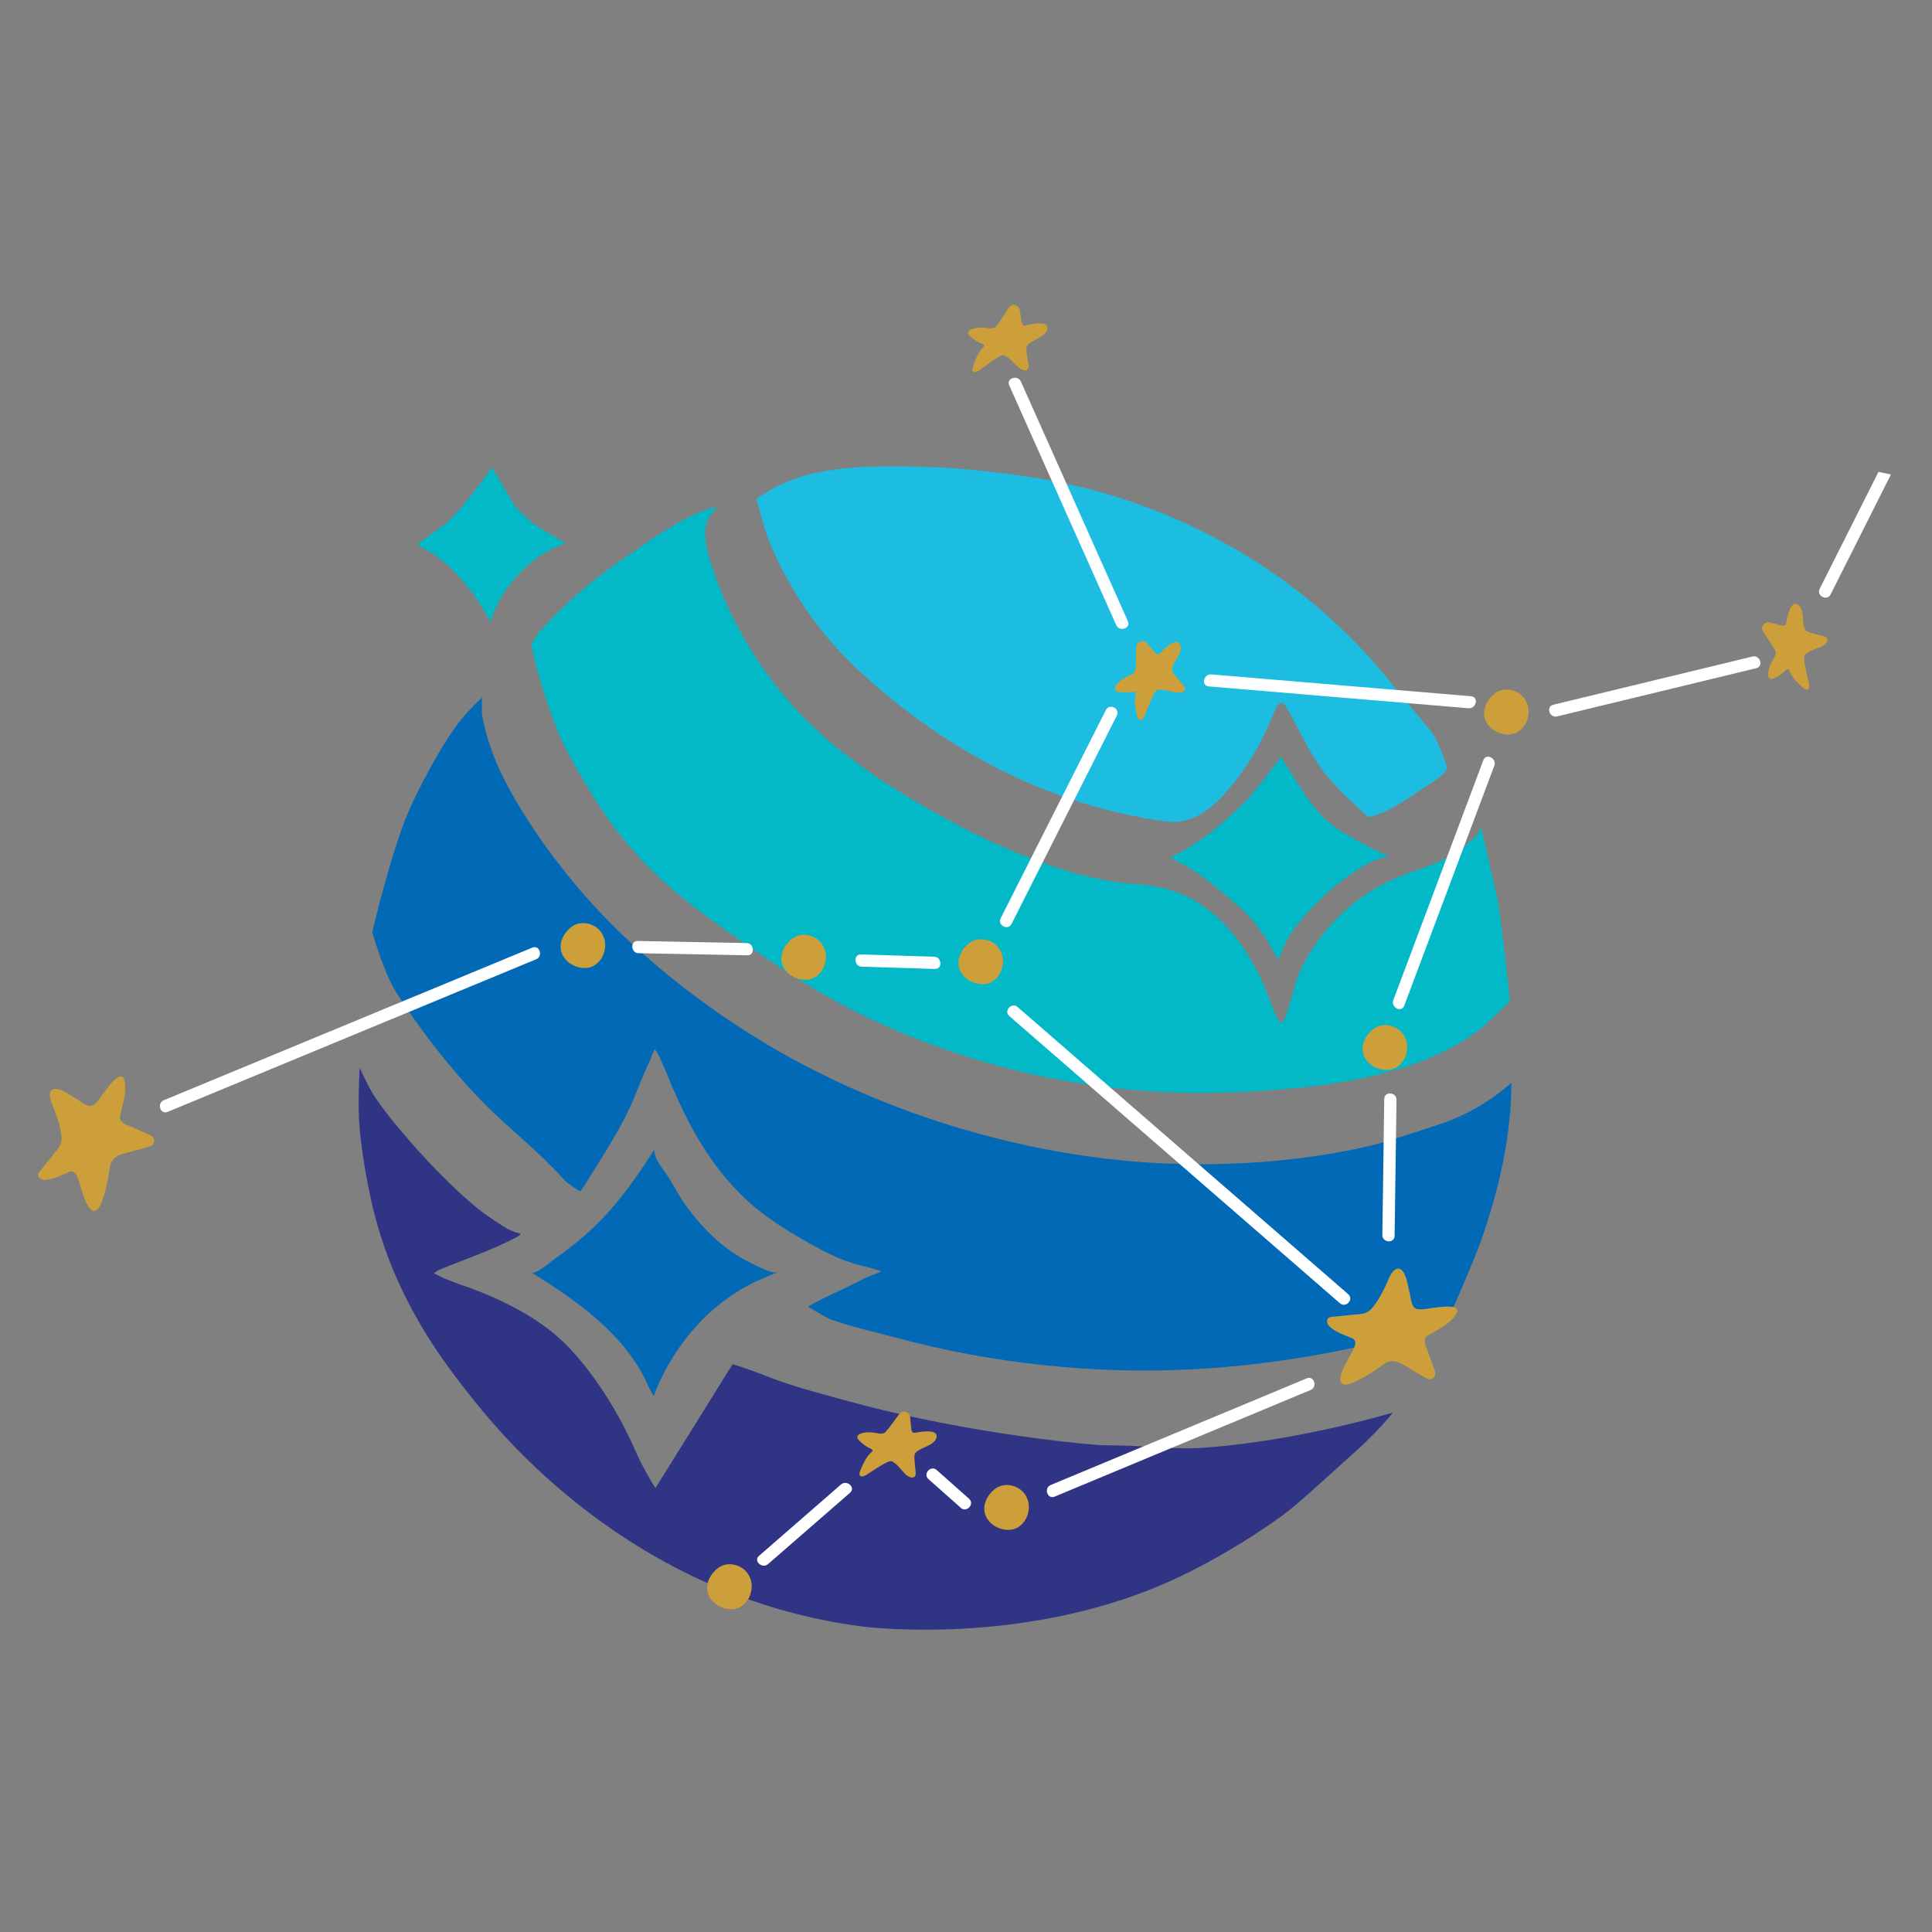
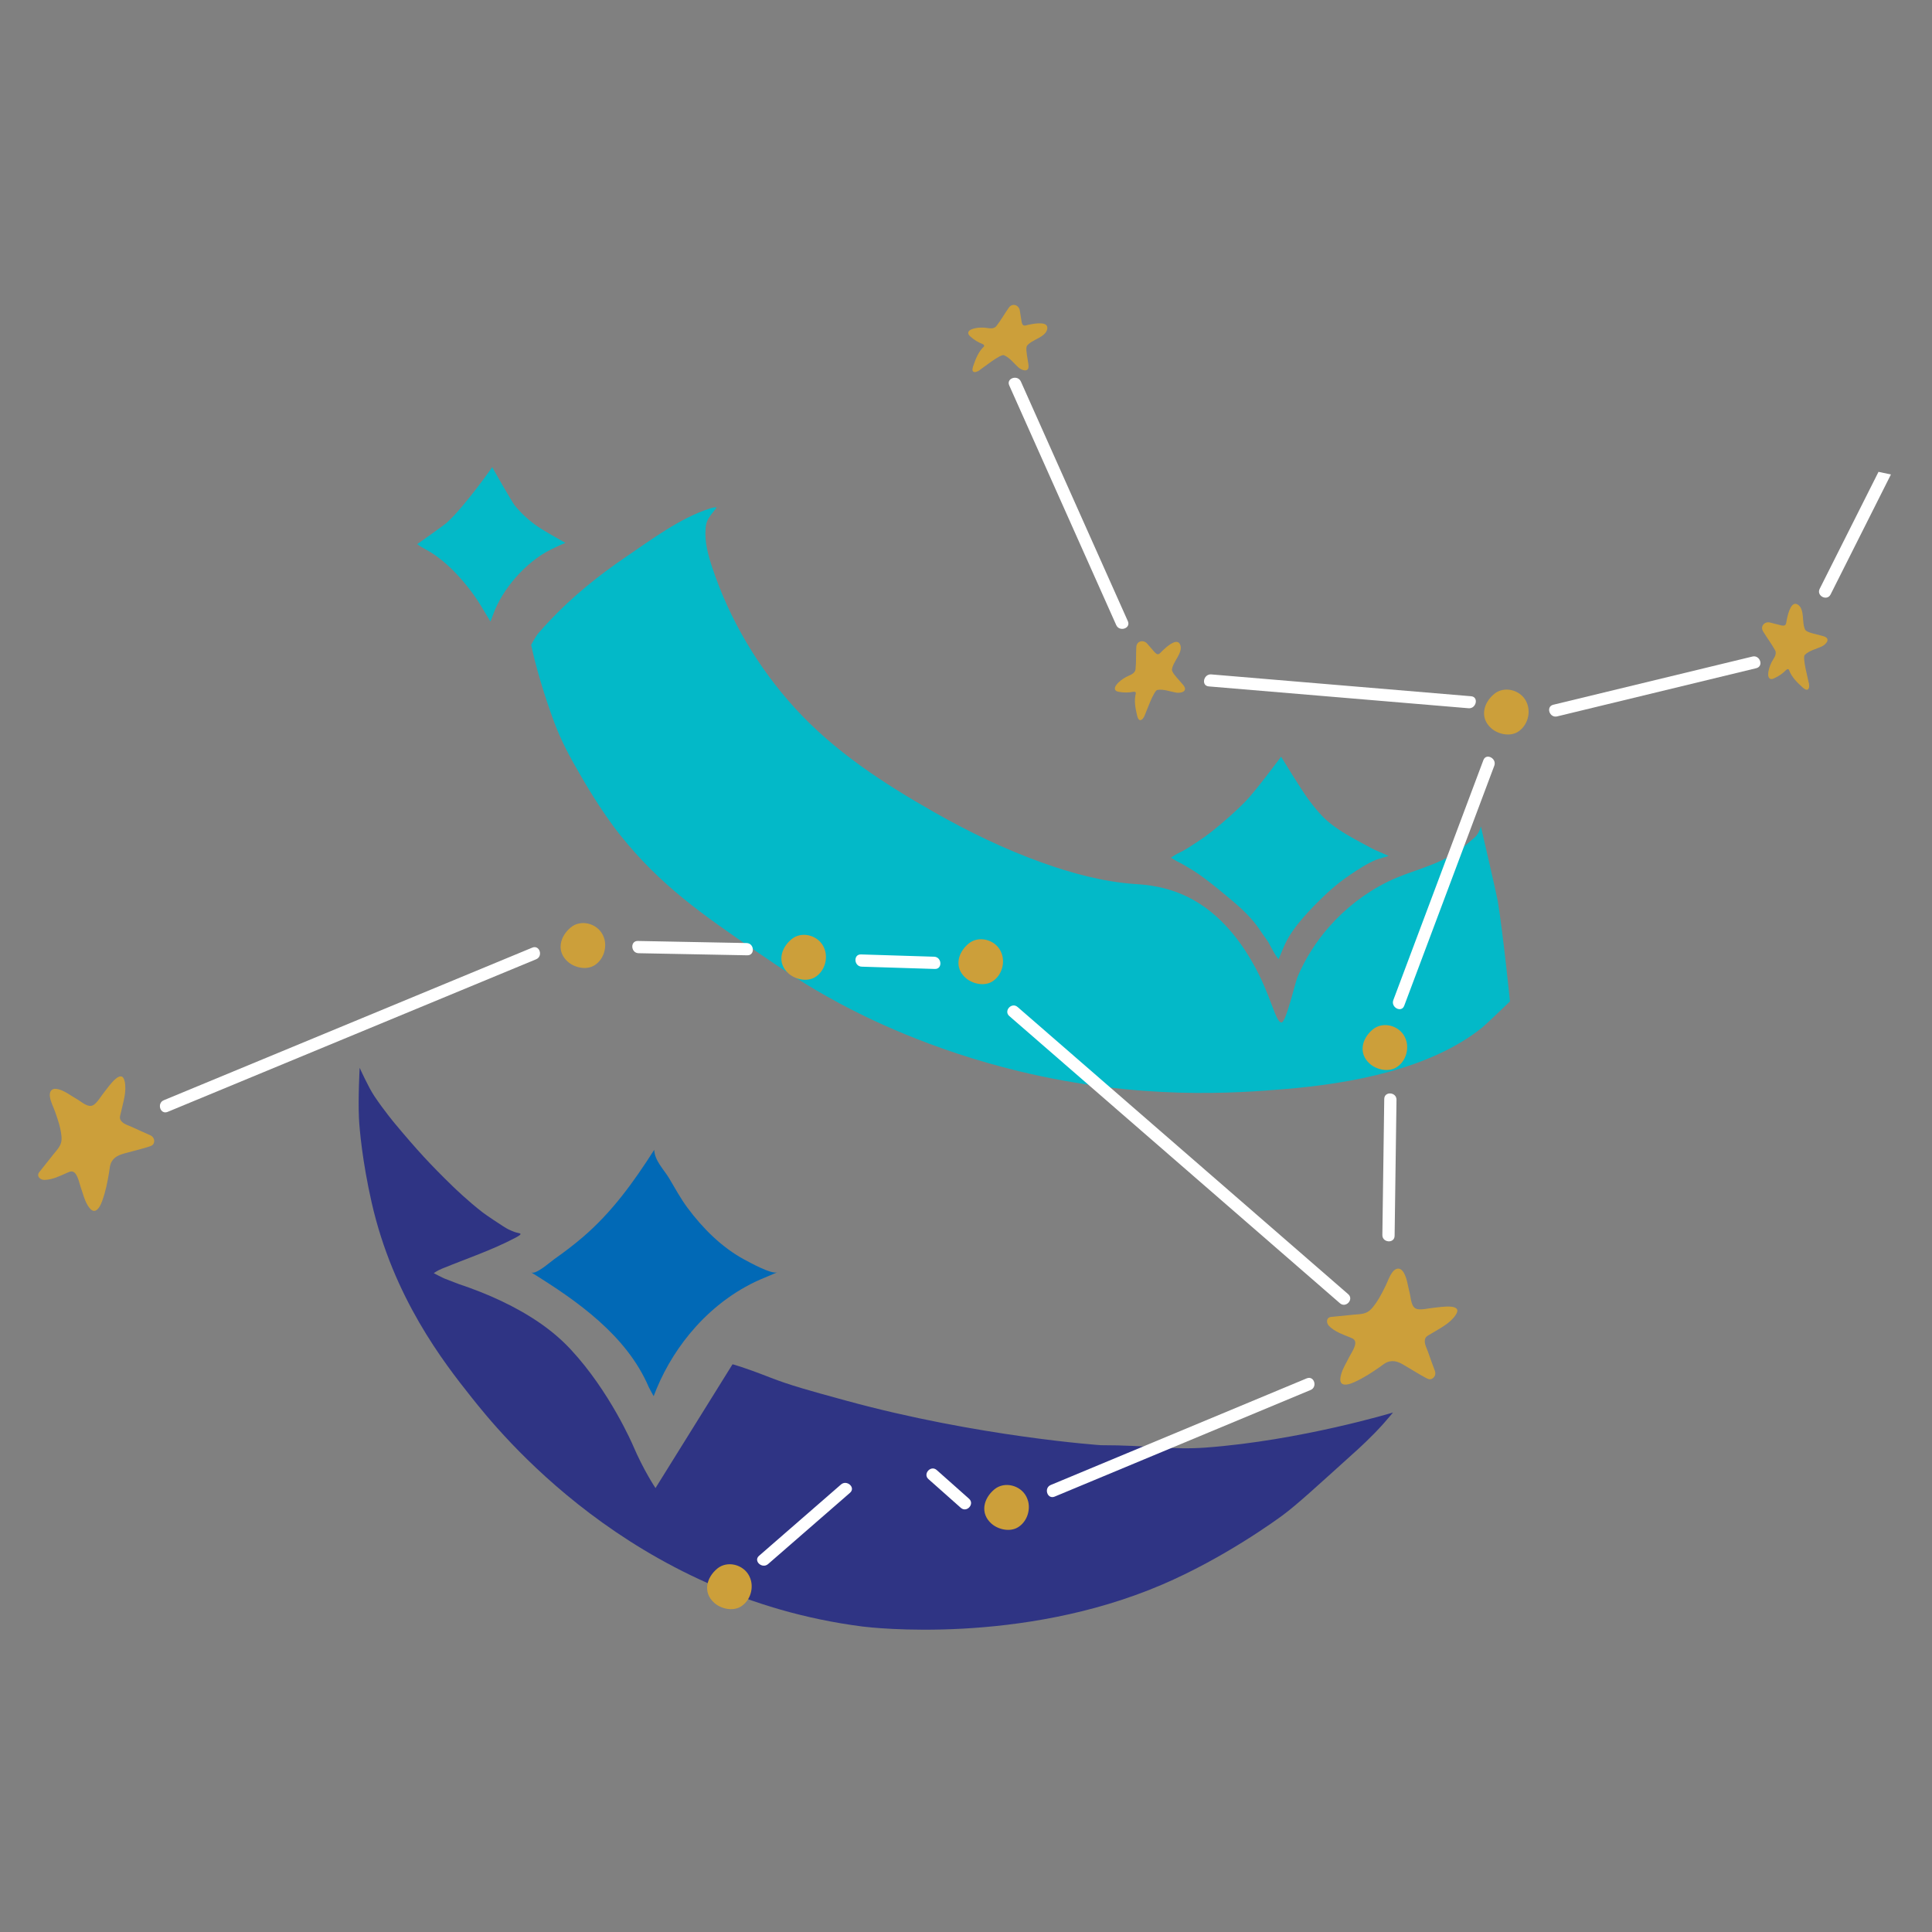
<svg xmlns="http://www.w3.org/2000/svg" id="Layer_1" data-name="Layer 1" width="800" height="800" version="1.1" viewBox="0 0 800 800">
  <rect x="0" y="0" width="800" height="800" fill="#808080" stroke="none" />
  <defs>
    <style>
      .cls-1 {
        clip-path: url(#clippath-73);
      }

      .cls-2 {
        clip-path: url(#clippath-72);
      }

      .cls-3 {
        clip-path: url(#clippath-62);
      }

      .cls-4 {
        clip-path: url(#clippath-45);
      }

      .cls-5 {
        clip-path: url(#clippath-63);
      }

      .cls-6 {
        clip-path: url(#clippath-20);
      }

      .cls-7 {
        clip-path: url(#clippath-11);
      }

      .cls-8 {
        clip-path: url(#clippath-16);
      }

      .cls-9 {
        clip-path: url(#clippath-59);
      }

      .cls-10 {
        clip-path: url(#clippath-78);
      }

      .cls-11 {
        clip-path: url(#clippath-33);
      }

      .cls-12 {
        clip-path: url(#clippath-64);
      }

      .cls-13 {
        clip-path: url(#clippath-47);
      }

      .cls-14 {
        clip-path: url(#clippath-77);
      }

      .cls-15 {
        clip-path: url(#clippath-41);
      }

      .cls-16 {
        fill: #2f3484;
      }

      .cls-16, .cls-17, .cls-18, .cls-19, .cls-20, .cls-21, .cls-22 {
        stroke-width: 0px;
      }

      .cls-23 {
        clip-path: url(#clippath-32);
      }

      .cls-24 {
        clip-path: url(#clippath-2);
      }

      .cls-25 {
        clip-path: url(#clippath-13);
      }

      .cls-26 {
        clip-path: url(#clippath-37);
      }

      .cls-17 {
        fill: #03b9c8;
      }

      .cls-27 {
        clip-path: url(#clippath-46);
      }

      .cls-28 {
        clip-path: url(#clippath-25);
      }

      .cls-29 {
        clip-path: url(#clippath-15);
      }

      .cls-30 {
        clip-path: url(#clippath-6);
      }

      .cls-31 {
        clip-path: url(#clippath-76);
      }

      .cls-32 {
        clip-path: url(#clippath-40);
      }

      .cls-33 {
        clip-path: url(#clippath-26);
      }

      .cls-34 {
        clip-path: url(#clippath-75);
      }

      .cls-18 {
        fill: none;
      }

      .cls-35 {
        clip-path: url(#clippath-7);
      }

      .cls-36 {
        clip-path: url(#clippath-21);
      }

      .cls-19 {
        fill: #0169b6;
      }

      .cls-37 {
        clip-path: url(#clippath-34);
      }

      .cls-38 {
        clip-path: url(#clippath-57);
      }

      .cls-39 {
        clip-path: url(#clippath-1);
      }

      .cls-40 {
        clip-path: url(#clippath-4);
      }

      .cls-41 {
        clip-path: url(#clippath-38);
      }

      .cls-42 {
        clip-path: url(#clippath-36);
      }

      .cls-43 {
        clip-path: url(#clippath-27);
      }

      .cls-44 {
        clip-path: url(#clippath-60);
      }

      .cls-45 {
        clip-path: url(#clippath-44);
      }

      .cls-46 {
        clip-path: url(#clippath-12);
      }

      .cls-47 {
        clip-path: url(#clippath-80);
      }

      .cls-48 {
        clip-path: url(#clippath-24);
      }

      .cls-49 {
        clip-path: url(#clippath-30);
      }

      .cls-50 {
        clip-path: url(#clippath-79);
      }

      .cls-20 {
        fill: #1dbce1;
      }

      .cls-51 {
        clip-path: url(#clippath-22);
      }

      .cls-52 {
        clip-path: url(#clippath-9);
      }

      .cls-53 {
        clip-path: url(#clippath-52);
      }

      .cls-54 {
        clip-path: url(#clippath);
      }

      .cls-55 {
        clip-path: url(#clippath-50);
      }

      .cls-56 {
        clip-path: url(#clippath-48);
      }

      .cls-57 {
        clip-path: url(#clippath-61);
      }

      .cls-58 {
        clip-path: url(#clippath-39);
      }

      .cls-59 {
        clip-path: url(#clippath-19);
      }

      .cls-60 {
        clip-path: url(#clippath-31);
      }

      .cls-61 {
        clip-path: url(#clippath-54);
      }

      .cls-62 {
        clip-path: url(#clippath-3);
      }

      .cls-63 {
        clip-path: url(#clippath-43);
      }

      .cls-64 {
        clip-path: url(#clippath-70);
      }

      .cls-65 {
        clip-path: url(#clippath-8);
      }

      .cls-66 {
        clip-path: url(#clippath-55);
      }

      .cls-67 {
        clip-path: url(#clippath-69);
      }

      .cls-21 {
        fill: #cc9f3a;
      }

      .cls-22 {
        fill: #fff;
      }

      .cls-68 {
        clip-path: url(#clippath-29);
      }

      .cls-69 {
        clip-path: url(#clippath-18);
      }

      .cls-70 {
        clip-path: url(#clippath-14);
      }

      .cls-71 {
        clip-path: url(#clippath-17);
      }

      .cls-72 {
        clip-path: url(#clippath-5);
      }

      .cls-73 {
        clip-path: url(#clippath-58);
      }

      .cls-74 {
        clip-path: url(#clippath-42);
      }

      .cls-75 {
        clip-path: url(#clippath-65);
      }

      .cls-76 {
        clip-path: url(#clippath-10);
      }

      .cls-77 {
        clip-path: url(#clippath-23);
      }

      .cls-78 {
        clip-path: url(#clippath-74);
      }

      .cls-79 {
        clip-path: url(#clippath-56);
      }

      .cls-80 {
        clip-path: url(#clippath-53);
      }

      .cls-81 {
        clip-path: url(#clippath-49);
      }

      .cls-82 {
        clip-path: url(#clippath-67);
      }

      .cls-83 {
        clip-path: url(#clippath-51);
      }

      .cls-84 {
        clip-path: url(#clippath-28);
      }

      .cls-85 {
        clip-path: url(#clippath-71);
      }

      .cls-86 {
        clip-path: url(#clippath-68);
      }

      .cls-87 {
        clip-path: url(#clippath-35);
      }

      .cls-88 {
        clip-path: url(#clippath-66);
      }
    </style>
    <clipPath id="clippath">
      <rect class="cls-18" x="353.333" y="583.842" width="34.667" height="29.333" />
    </clipPath>
    <clipPath id="clippath-1">
      <polygon class="cls-18" points="105.292 52.509 784.146 196.717 667.792 744.488 -11.063 600.29 105.292 52.509" />
    </clipPath>
    <clipPath id="clippath-2">
-       <rect class="cls-18" x="89.489" y="-16.813" width="662" height="741.997" transform="translate(-13.338 691.903) rotate(-78.007)" />
-     </clipPath>
+       </clipPath>
    <clipPath id="clippath-3">
      <rect class="cls-18" x="460" y="263.842" width="32" height="34.667" />
    </clipPath>
    <clipPath id="clippath-4">
      <polygon class="cls-18" points="105.292 52.509 784.146 196.717 667.792 744.488 -11.063 600.29 105.292 52.509" />
    </clipPath>
    <clipPath id="clippath-5">
      <rect class="cls-18" x="89.489" y="-16.813" width="662" height="741.997" transform="translate(-13.338 691.903) rotate(-78.007)" />
    </clipPath>
    <clipPath id="clippath-6">
      <rect class="cls-18" x="398.667" y="125.175" width="37.333" height="29.333" />
    </clipPath>
    <clipPath id="clippath-7">
      <polygon class="cls-18" points="105.292 52.509 784.146 196.717 667.792 744.488 -11.063 600.29 105.292 52.509" />
    </clipPath>
    <clipPath id="clippath-8">
      <rect class="cls-18" x="89.489" y="-16.813" width="662" height="741.997" transform="translate(-13.338 691.903) rotate(-78.007)" />
    </clipPath>
    <clipPath id="clippath-9">
      <rect class="cls-18" x="729.333" y="247.842" width="29.333" height="40" />
    </clipPath>
    <clipPath id="clippath-10">
      <polygon class="cls-18" points="105.292 52.509 784.146 196.717 667.792 744.488 -11.063 600.29 105.292 52.509" />
    </clipPath>
    <clipPath id="clippath-11">
      <rect class="cls-18" x="89.489" y="-16.813" width="662" height="741.997" transform="translate(-13.338 691.903) rotate(-78.007)" />
    </clipPath>
    <clipPath id="clippath-12">
      <rect class="cls-18" x="548" y="525.175" width="56" height="50.667" />
    </clipPath>
    <clipPath id="clippath-13">
      <polygon class="cls-18" points="105.292 52.509 784.146 196.717 667.792 744.488 -11.063 600.29 105.292 52.509" />
    </clipPath>
    <clipPath id="clippath-14">
      <rect class="cls-18" x="89.489" y="-16.813" width="662" height="741.997" transform="translate(-13.338 691.903) rotate(-78.007)" />
    </clipPath>
    <clipPath id="clippath-15">
      <rect class="cls-18" x="14.667" y="445.175" width="50.667" height="58.667" />
    </clipPath>
    <clipPath id="clippath-16">
      <polygon class="cls-18" points="105.292 52.509 784.146 196.717 667.792 744.488 -11.063 600.29 105.292 52.509" />
    </clipPath>
    <clipPath id="clippath-17">
      <rect class="cls-18" x="89.489" y="-16.813" width="662" height="741.997" transform="translate(-13.338 691.903) rotate(-78.007)" />
    </clipPath>
    <clipPath id="clippath-18">
      <rect class="cls-18" x="292" y="645.175" width="21.333" height="21.333" />
    </clipPath>
    <clipPath id="clippath-19">
      <polygon class="cls-18" points="105.292 52.509 784.146 196.717 667.792 744.488 -11.063 600.29 105.292 52.509" />
    </clipPath>
    <clipPath id="clippath-20">
      <rect class="cls-18" x="89.489" y="-16.813" width="662" height="741.997" transform="translate(-13.338 691.903) rotate(-78.007)" />
    </clipPath>
    <clipPath id="clippath-21">
      <rect class="cls-18" x="406.667" y="613.175" width="21.333" height="21.333" />
    </clipPath>
    <clipPath id="clippath-22">
      <polygon class="cls-18" points="105.292 52.509 784.146 196.717 667.792 744.488 -11.063 600.29 105.292 52.509" />
    </clipPath>
    <clipPath id="clippath-23">
      <rect class="cls-18" x="89.489" y="-16.813" width="662" height="741.997" transform="translate(-13.338 691.903) rotate(-78.007)" />
    </clipPath>
    <clipPath id="clippath-24">
      <rect class="cls-18" x="564" y="423.842" width="21.333" height="21.333" />
    </clipPath>
    <clipPath id="clippath-25">
      <polygon class="cls-18" points="105.292 52.509 784.146 196.717 667.792 744.488 -11.063 600.29 105.292 52.509" />
    </clipPath>
    <clipPath id="clippath-26">
      <rect class="cls-18" x="89.489" y="-16.813" width="662" height="741.997" transform="translate(-13.338 691.903) rotate(-78.007)" />
    </clipPath>
    <clipPath id="clippath-27">
      <rect class="cls-18" x="612" y="285.175" width="21.333" height="21.333" />
    </clipPath>
    <clipPath id="clippath-28">
      <polygon class="cls-18" points="105.292 52.509 784.146 196.717 667.792 744.488 -11.063 600.29 105.292 52.509" />
    </clipPath>
    <clipPath id="clippath-29">
      <rect class="cls-18" x="89.489" y="-16.813" width="662" height="741.997" transform="translate(-13.338 691.903) rotate(-78.007)" />
    </clipPath>
    <clipPath id="clippath-30">
      <rect class="cls-18" x="396" y="386.509" width="21.333" height="21.333" />
    </clipPath>
    <clipPath id="clippath-31">
      <polygon class="cls-18" points="105.292 52.509 784.146 196.717 667.792 744.488 -11.063 600.29 105.292 52.509" />
    </clipPath>
    <clipPath id="clippath-32">
      <rect class="cls-18" x="89.489" y="-16.813" width="662" height="741.997" transform="translate(-13.338 691.903) rotate(-78.007)" />
    </clipPath>
    <clipPath id="clippath-33">
      <rect class="cls-18" x="321.333" y="386.509" width="21.333" height="21.333" />
    </clipPath>
    <clipPath id="clippath-34">
      <polygon class="cls-18" points="105.292 52.509 784.146 196.717 667.792 744.488 -11.063 600.29 105.292 52.509" />
    </clipPath>
    <clipPath id="clippath-35">
      <rect class="cls-18" x="89.489" y="-16.813" width="662" height="741.997" transform="translate(-13.338 691.903) rotate(-78.007)" />
    </clipPath>
    <clipPath id="clippath-36">
      <rect class="cls-18" x="230.667" y="381.175" width="21.333" height="21.333" />
    </clipPath>
    <clipPath id="clippath-37">
      <polygon class="cls-18" points="105.292 52.509 784.146 196.717 667.792 744.488 -11.063 600.29 105.292 52.509" />
    </clipPath>
    <clipPath id="clippath-38">
      <rect class="cls-18" x="89.489" y="-16.813" width="662" height="741.997" transform="translate(-13.338 691.903) rotate(-78.007)" />
    </clipPath>
    <clipPath id="clippath-39">
      <rect class="cls-18" x="65.333" y="391.842" width="160" height="69.333" />
    </clipPath>
    <clipPath id="clippath-40">
      <polygon class="cls-18" points="105.292 52.509 784.146 196.717 667.792 744.488 -11.063 600.29 105.292 52.509" />
    </clipPath>
    <clipPath id="clippath-41">
      <rect class="cls-18" x="89.489" y="-16.813" width="662" height="741.997" transform="translate(-13.338 691.903) rotate(-78.007)" />
    </clipPath>
    <clipPath id="clippath-42">
      <rect class="cls-18" x="260" y="389.175" width="53.333" height="8" />
    </clipPath>
    <clipPath id="clippath-43">
      <polygon class="cls-18" points="105.292 52.509 784.146 196.717 667.792 744.488 -11.063 600.29 105.292 52.509" />
    </clipPath>
    <clipPath id="clippath-44">
      <rect class="cls-18" x="89.489" y="-16.813" width="662" height="741.997" transform="translate(-13.338 691.903) rotate(-78.007)" />
    </clipPath>
    <clipPath id="clippath-45">
      <rect class="cls-18" x="353.333" y="394.509" width="37.333" height="8" />
    </clipPath>
    <clipPath id="clippath-46">
      <polygon class="cls-18" points="105.292 52.509 784.146 196.717 667.792 744.488 -11.063 600.29 105.292 52.509" />
    </clipPath>
    <clipPath id="clippath-47">
      <rect class="cls-18" x="89.489" y="-16.813" width="662" height="741.997" transform="translate(-13.338 691.903) rotate(-78.007)" />
    </clipPath>
    <clipPath id="clippath-48">
      <rect class="cls-18" x="412" y="290.509" width="53.333" height="96" />
    </clipPath>
    <clipPath id="clippath-49">
      <polygon class="cls-18" points="105.292 52.509 784.146 196.717 667.792 744.488 -11.063 600.29 105.292 52.509" />
    </clipPath>
    <clipPath id="clippath-50">
-       <rect class="cls-18" x="89.489" y="-16.813" width="662" height="741.997" transform="translate(-13.338 691.903) rotate(-78.007)" />
-     </clipPath>
+       </clipPath>
    <clipPath id="clippath-51">
      <rect class="cls-18" x="417.333" y="154.509" width="50.667" height="106.667" />
    </clipPath>
    <clipPath id="clippath-52">
      <polygon class="cls-18" points="105.292 52.509 784.146 196.717 667.792 744.488 -11.063 600.29 105.292 52.509" />
    </clipPath>
    <clipPath id="clippath-53">
      <rect class="cls-18" x="89.489" y="-16.813" width="662" height="741.997" transform="translate(-13.338 691.903) rotate(-78.007)" />
    </clipPath>
    <clipPath id="clippath-54">
      <rect class="cls-18" x="497.333" y="277.175" width="114.667" height="18.667" />
    </clipPath>
    <clipPath id="clippath-55">
      <polygon class="cls-18" points="105.292 52.509 784.146 196.717 667.792 744.488 -11.063 600.29 105.292 52.509" />
    </clipPath>
    <clipPath id="clippath-56">
      <rect class="cls-18" x="89.489" y="-16.813" width="662" height="741.997" transform="translate(-13.338 691.903) rotate(-78.007)" />
    </clipPath>
    <clipPath id="clippath-57">
      <rect class="cls-18" x="641.333" y="269.175" width="88" height="29.333" />
    </clipPath>
    <clipPath id="clippath-58">
      <polygon class="cls-18" points="105.292 52.509 784.146 196.717 667.792 744.488 -11.063 600.29 105.292 52.509" />
    </clipPath>
    <clipPath id="clippath-59">
      <rect class="cls-18" x="89.489" y="-16.813" width="662" height="741.997" transform="translate(-13.338 691.903) rotate(-78.007)" />
    </clipPath>
    <clipPath id="clippath-60">
      <rect class="cls-18" x="750.667" y="143.842" width="34.667" height="104" />
    </clipPath>
    <clipPath id="clippath-61">
      <polygon class="cls-18" points="105.292 52.509 784.146 196.717 667.792 744.488 -11.063 600.29 105.292 52.509" />
    </clipPath>
    <clipPath id="clippath-62">
      <rect class="cls-18" x="89.489" y="-16.813" width="662" height="741.997" transform="translate(-13.338 691.903) rotate(-78.007)" />
    </clipPath>
    <clipPath id="clippath-63">
      <rect class="cls-18" x="574.667" y="311.842" width="45.333" height="106.667" />
    </clipPath>
    <clipPath id="clippath-64">
      <polygon class="cls-18" points="105.292 52.509 784.146 196.717 667.792 744.488 -11.063 600.29 105.292 52.509" />
    </clipPath>
    <clipPath id="clippath-65">
      <rect class="cls-18" x="89.489" y="-16.813" width="662" height="741.997" transform="translate(-13.338 691.903) rotate(-78.007)" />
    </clipPath>
    <clipPath id="clippath-66">
      <rect class="cls-18" x="572" y="450.509" width="8" height="64" />
    </clipPath>
    <clipPath id="clippath-67">
      <polygon class="cls-18" points="105.292 52.509 784.146 196.717 667.792 744.488 -11.063 600.29 105.292 52.509" />
    </clipPath>
    <clipPath id="clippath-68">
      <rect class="cls-18" x="89.489" y="-16.813" width="662" height="741.997" transform="translate(-13.338 691.903) rotate(-78.007)" />
    </clipPath>
    <clipPath id="clippath-69">
      <rect class="cls-18" x="433.333" y="570.509" width="112" height="50.667" />
    </clipPath>
    <clipPath id="clippath-70">
      <polygon class="cls-18" points="105.292 52.509 784.146 196.717 667.792 744.488 -11.063 600.29 105.292 52.509" />
    </clipPath>
    <clipPath id="clippath-71">
      <rect class="cls-18" x="89.489" y="-16.813" width="662" height="741.997" transform="translate(-13.338 691.903) rotate(-78.007)" />
    </clipPath>
    <clipPath id="clippath-72">
      <rect class="cls-18" x="382.667" y="607.842" width="21.333" height="18.667" />
    </clipPath>
    <clipPath id="clippath-73">
      <polygon class="cls-18" points="105.292 52.509 784.146 196.717 667.792 744.488 -11.063 600.29 105.292 52.509" />
    </clipPath>
    <clipPath id="clippath-74">
      <rect class="cls-18" x="89.489" y="-16.813" width="662" height="741.997" transform="translate(-13.338 691.903) rotate(-78.007)" />
    </clipPath>
    <clipPath id="clippath-75">
      <rect class="cls-18" x="313.333" y="613.175" width="40" height="37.333" />
    </clipPath>
    <clipPath id="clippath-76">
      <polygon class="cls-18" points="105.292 52.509 784.146 196.717 667.792 744.488 -11.063 600.29 105.292 52.509" />
    </clipPath>
    <clipPath id="clippath-77">
      <rect class="cls-18" x="89.489" y="-16.813" width="662" height="741.997" transform="translate(-13.338 691.903) rotate(-78.007)" />
    </clipPath>
    <clipPath id="clippath-78">
      <rect class="cls-18" x="414.667" y="415.842" width="146.667" height="125.333" />
    </clipPath>
    <clipPath id="clippath-79">
      <polygon class="cls-18" points="105.292 52.509 784.146 196.717 667.792 744.488 -11.063 600.29 105.292 52.509" />
    </clipPath>
    <clipPath id="clippath-80">
      <rect class="cls-18" x="89.489" y="-16.813" width="662" height="741.997" transform="translate(-13.338 691.903) rotate(-78.007)" />
    </clipPath>
  </defs>
  <path class="cls-17" d="M625.246,414.652s-9.923,9.569-11.563,10.881c-21.522,17.223-54.431,23.161-81.365,25.41-20.56,1.717-60.291,4.691-110.087-7.304-37.509-9.035-64.34-22.662-74.609-28.174-13.995-7.512-23.792-14.212-34.29-21.391-22.507-15.392-39.862-27.452-56.397-48.133-8.367-10.465-15.513-23.126-17.108-25.856-3.932-6.73-7.612-13.68-10.323-20.98-2.069-5.571-3.951-11.212-5.64-16.909-.86-2.899-1.67-5.812-2.43-8.739-.479-1.844-1.508-6.425-1.508-6.425,0,0,1.888-3.575,3.045-4.901,1.497-1.715,3.026-3.402,4.585-5.06,9.477-10.081,20.324-18.795,31.75-26.564,10.545-7.169,22.257-15.948,34.467-19.903,2.511-.813,2.977-.446,2.977-.446,0,0-2.034,2.552-2.406,3.071-1.39,1.938-1.941,3.012-2.17,5.593-.49,5.531,1.061,11.104,2.792,16.298,7.15,21.457,18.937,41.319,34.149,58.041,16.288,17.906,36.764,31.25,57.684,43.139,14.27,8.109,29.132,15.31,44.592,20.859,12.399,4.451,25.346,7.957,38.53,8.897,3.839.274,13.799.716,24.309,6.626,13.845,7.786,21.693,21.15,24.522,26.087,7.627,13.312,9.421,24.984,11.968,24.594,1.883-.288,5.548-16.46,6.565-18.866,3.179-7.523,7.616-14.501,12.993-20.643,6.749-7.708,15-14.119,24.186-18.664,9.915-4.906,20.292-6.421,29.472-12.991,1.971-1.411,3.866-2.93,5.67-4.549.671-.603,1.505-1.168,2.205-2.262,1.131-1.767,1.375-3.228,1.375-3.228,0,0,6.594,28.426,6.999,30.909,2.266,13.882,5.058,41.582,5.058,41.582Z" />
-   <path class="cls-20" d="M596.534,321.341c-2.843,2.392-7.094,4.912-8.005,5.53-6.49,4.408-13.69,9.568-21.435,11.41-.906.215-6.364-5.419-7.199-6.158-3.506-3.102-6.778-6.469-9.785-10.057-7.533-8.989-11.645-19.223-17.446-29.212-.746-1.22-1.403-1.905-2.033-1.929-1.726.149-2.671,3.486-3.58,5.264-.969,2.253-2.004,4.723-3.076,6.989-4.282,9.076-9.158,16.408-15.429,23.832-6.516,7.815-15.057,14.658-25.838,13.153-48.39-6.644-91.062-29.26-126.651-62.087-10.906-10.06-20.311-21.736-27.863-34.506-3.776-6.385-7.089-13.043-9.895-19.91-1.669-4.083-5.109-17.109-5.109-17.109,2.226-1.558,5.143-3.406,8.717-5.197,1.085-.544,3.432-1.684,6.348-2.794,2.629-1.001,7.908-2.808,17.733-4.142,7.479-1.016,13.26-1.168,15.226-1.214,22.071-.508,38.85,1.119,38.85,1.119,21.555,2.09,49.949,5.065,83.636,19.213,6.2,2.604,11.882,5.316,17.138,8.006,27.954,14.308,52.853,34.195,72.878,58.394,2.99,3.613.015.468,18.296,22.127,3.828,4.535,7.112,15.604,7.112,15.605.268.904-.917,2.266-2.589,3.672Z" />
-   <path class="cls-19" d="M625.822,448.424c-.02,22.186-5.166,44.202-12.471,65.047-3.259,9.299-12.826,30.845-12.826,30.845,0,0-13.613,7.39-20.467,9.149-38.439,9.862-77.573,15.063-117.305,13.888-20.555-.608-41.064-2.792-61.283-6.544-10.211-1.895-20.348-4.19-30.378-6.883-9.086-2.44-18.607-4.513-27.39-7.696-1.41-.511-9.169-5.195-9.169-5.195,0,0,3.165-1.877,9.383-4.858,2.206-1.057,5.968-2.825,8.542-4.04,4.798-2.265,5.096-2.748,7.514-3.658,3.175-1.195,4.961-2.025,4.961-2.025,0,0-3.629-1.305-7.365-2.167-10.411-2.401-18.911-7.367-28.103-12.751-2.007-1.176-9.682-5.704-16.524-11.333-18.093-14.885-27.818-35.369-31.848-44.064-1.727-3.724-3.425-7.469-4.875-11.309-.847-2.243-1.981-4.367-2.897-6.582-.976-2.359-2.174-3.826-2.174-3.826,0,0-.781,1.28-1.391,3.13-.522,1.583-.495,1.091-2.541,5.785-2.84,6.518-4.032,10.086-6.361,15.174-2.935,6.409-5.89,11.298-8.849,16.246-1.822,3.047-3.694,6.064-5.577,9.074-.967,1.546-2.023,3.039-2.906,4.635-.133.24-1.069,1.937-2.591,3.956-.607.806-.783.913-.783.913,0,0-5.171-3.255-6.328-4.584-2.671-3.071-5.654-5.929-8.548-8.787-8.872-8.764-18.766-16.458-27.256-25.601-.136-.14-.239-.244-.381-.392-3.736-3.884-18.109-19.071-33.299-42.619-5.459-8.462-10.195-25.389-10.195-25.389,0,0,8.379-35.831,16.125-52.444,3.397-7.286,7.138-14.427,11.205-21.361,2.498-4.258,5.092-8.473,8.083-12.406,2.217-2.915,4.59-5.415,5.005-5.865,1.867-2.025,5.022-5.073,5.022-5.073,0,0-.182,6.436.062,7.667.806,4.064,1.866,8.078,3.168,12.012,4.24,12.81,11.282,24.446,18.717,35.61,2.063,3.097,4.21,6.138,6.436,9.12,6.327,8.472,13.075,16.705,20.331,24.403.057.061.112.136.178.188,8.886,9.319,32.655,33.074,70.129,55.241,10.046,5.942,35.903,20.541,72.306,32.138,40.248,12.823,73.112,15.518,86.201,16.291,55.008,3.248,93.685-7.742,98.645-9.317,12.848-4.077,25.612-8.447,38.426-12.633-5.789,1.876-11.578,3.752-17.366,5.628,11.147-3.613,20.134-9.161,29.009-16.736Z" />
+   <path class="cls-19" d="M625.822,448.424Z" />
  <path class="cls-19" d="M288.079,549.398c-6.807,7.546-12.304,16.306-16.182,25.614-.243.583-1.23,3.105-1.23,3.105,0,0-1.725-3.027-2.015-3.709-9.075-21.353-29.657-35.786-48.724-47.55,1.852,1.143,7.954-4.324,9.505-5.414,4.14-2.911,8.163-5.962,12.002-9.262,12.076-10.377,20.896-22.684,29.459-36.05.222,4.581,3.977,8.083,6.183,11.779,2.477,4.149,4.708,8.322,7.604,12.219,6.293,8.47,14.204,16.413,23.549,21.435,2.044,1.099,11.364,6.271,13.63,5.251,0,0-3.419,1.497-5.216,2.226-10.967,4.448-20.651,11.582-28.565,20.355Z" />
  <path class="cls-16" d="M572.684,589.707c-4.619,5.188-10.452,10.453-10.452,10.454-16.853,15.215-25.203,22.925-31.078,27.255-2.826,2.083-24.342,17.775-49.966,28.745-58.582,25.081-120.654,17.783-124.039,17.349-96.184-12.339-150.674-80.79-161.832-94.808-11.652-14.638-32.5-41.402-41.43-80.79-3.854-16.996-5.043-30.4-5.254-34.975-.39-8.413.295-20.776.295-20.776,0,0,1.846,4.048,3.214,6.634.078.147,1.392,2.874,2.916,5.15,3.905,5.833,8.289,11.094,8.289,11.094,9.355,11.226,15.004,17.325,23.985,26.047 1.0.971,6.402,6.194,12.465,10.901 0.0 0,2.091,1.624,8.609,5.826.783.505,1.816,1.156,3.217,1.739.956.398,1.435.597,2.087.783,1.188.338,1.751.322,1.817.597.078.323-.588.789-2.079,1.577-9.724,5.143-20.199,8.629-30.347,12.782-2.298.94-3.478,1.912-3.478,1.912,0,0,3.691,1.931,4.477,2.234,1.95.752,3.899,1.504,5.849,2.255,11.843,3.948,23.83,9.297,34.085,16.473,4.44,3.107,8.59,6.636,12.285,10.605,16.272,17.477,25.739,39.652,25.739,39.652,4.526,10.6,9.37,17.748,9.37,17.748l31.897-51.252s4.048.976,15.469,5.438c8.373,3.271,16.119,5.391,31.612,9.63,54.665,14.96,105.391,18.435,105.391,18.435,19.733,0,29.53,2.025,43.478.989,39.229-2.914,77.522-14.51,77.522-14.51,0,0-.427.549-1.304,1.565-1.661,1.923-2.492,2.885-2.809,3.242Z" />
  <path class="cls-17" d="M545.265,373.924c-.378.375-6.395,6.355-9.841,11.357-.818,1.188-2.312,3.356-3.477,5.986-.705,1.591-.879,2.024-.879,2.025-1.108,2.768-1.664,3.882-1.664,3.882,0,0-1.039-1.175-2.349-3.597-.806-1.491-1.212-2.236-1.235-2.286-.853-1.842-2.124-3.125-4.041-6.066-1.798-2.757-4.966-6.725-10.958-11.766-.468-.404-11.011-9.47-16.629-12.923-4.115-2.529-4.981-2.951-4.981-2.951-2.753-1.34-4.356-2.443-4.356-2.443,0,0,1.81-1.311,4.341-2.492,1.427-.665,3.198-1.823,6.741-4.139,3.971-2.596,6.771-4.924,9.727-7.399,5.549-4.645,9.371-8.554,10.16-9.367,4.116-4.236,14.648-18.419,14.648-18.419,0,0,8.266,13.608,11.435,17.844,4.433,5.926,7.009,8.263,9.03,9.857,4.152,3.274,8.804,5.831,13.457,8.311,2.167,1.155,4.317,2.417,6.581,3.315.433.172,4.043,1.771,4.043,1.771,0,0-4.488,1.312-4.982,1.51-3.781,1.516-7.61,4.028-10.994,6.307-6.115,4.12-10.164,8.095-13.777,11.679Z" />
  <path class="cls-17" d="M213.429,239.253c-4.062,4.66-7.356,9.969-9.214,15.165-.754,2.11-1.134,2.959-1.134,2.959,0,0-2.688-4.492-3.934-6.534-1.677-2.749-3.53-5.39-5.542-7.903-4.917-6.143-10.849-12.092-17.894-15.742-1.858-1.013-2.966-1.862-2.966-1.862,0,0,11.11-7.834,12.371-8.985,7.355-6.708,18.693-22.894,18.693-22.894,0,0,8.144,14.358,9.304,15.788,2.775,3.421,6.06,6.429,9.711,8.893,3.4,2.294,11.319,6.652,11.319,6.652,0,0-2.536,1.028-6.069,2.773-5.212,2.575-10.357,6.771-14.645,11.691Z" />
  <g class="cls-54">
    <g class="cls-39">
      <g class="cls-24">
        <path class="cls-21" d="M385.635,592.831c-1.792-.292-3.708-.021-5.542.24-.698.094-1.656.479-2.188.01-.573-.51-.583-1.646-.656-2.396-.135-1.25-.26-2.5-.385-3.74-.229-2.229-2.865-3.458-4.469-1.427-1.885,2.375-3.594,5.063-5.583,7.313-1.323,1.5-3.542.531-5.083.375-1.771-.188-3.594-.208-5.365.427-.583.208-1.229.615-1.344,1.25-.115.594.271,1.104.646,1.5,1.417,1.49,3.094,2.698,4.948,3.531.385.177.844.521.656.958-.062.135-.188.229-.292.323-2.219,1.917-3.531,4.74-4.646,7.5-.26.656-.74,1.865-.188,2.406.594.583,1.885.042,2.51-.323,1.542-.917,9.219-6.385,10.594-5.719,2.375,1.167,3.844,3.563,5.698,5.406,1.292,1.281,4.594,2.76,4.198-1.115-.135-1.344-.281-2.698-.417-4.042-.083-.865-.198-2.344.083-3.198.167-.51.615-.875,1.042-1.188,1.74-1.24,3.646-1.771,5.427-2.823,1.062-.625,2.125-1.51,2.458-2.729.438-1.594-.562-2.302-2.104-2.542Z" />
      </g>
    </g>
  </g>
  <g class="cls-62">
    <g class="cls-40">
      <g class="cls-72">
        <path class="cls-21" d="M485.563,266.227c-1.635.802-3.052,2.135-4.396,3.406-.51.479-1.073,1.344-1.771,1.271-.76-.094-1.427-1.01-1.927-1.573-.833-.948-1.646-1.896-2.469-2.844-1.479-1.688-4.333-1.156-4.479,1.427-.167,3.021,0,6.208-.323,9.198-.219,1.979-2.594,2.469-3.938,3.229-1.552.875-3.052,1.917-4.135,3.458-.354.5-.646,1.198-.375,1.792.25.552.865.74,1.396.854,2.021.396,4.083.406,6.083.021.406-.073.99-.052,1.083.406.031.146-.01.292-.042.438-.708,2.833-.146,5.906.542,8.802.156.688.469,1.948,1.229,2.073.823.125,1.573-1.052,1.865-1.719.729-1.646,3.833-10.531,5.344-10.781,2.604-.427,5.198.677,7.771,1.115,1.792.302,5.344-.396,2.781-3.333-.885-1.021-1.781-2.042-2.667-3.063-.573-.656-1.51-1.792-1.781-2.656-.167-.521-.01-1.073.167-1.562.698-2.021,1.948-3.563,2.792-5.448.51-1.125.865-2.458.427-3.646-.562-1.552-1.792-1.552-3.177-.865Z" />
      </g>
    </g>
  </g>
  <g class="cls-30">
    <g class="cls-35">
      <g class="cls-65">
        <path class="cls-21" d="M431.375,133.925c-1.813-.177-3.708.198-5.521.562-.688.135-1.625.573-2.177.135-.604-.469-.677-1.615-.802-2.354-.208-1.24-.396-2.479-.594-3.708-.354-2.219-3.052-3.281-4.542-1.167-1.75,2.469-3.302,5.26-5.156,7.625-1.24,1.562-3.51.719-5.052.656-1.781-.083-3.604,0-5.333.74-.573.24-1.188.677-1.271,1.323-.083.594.333,1.083.729,1.458,1.5,1.406,3.25,2.51,5.146,3.24.385.156.865.479.698.917-.052.135-.156.25-.271.344-2.094,2.031-3.24,4.938-4.198,7.76-.229.667-.635,1.896-.052,2.406.625.542,1.885-.062,2.49-.469,1.479-1.01,8.833-6.896,10.24-6.313,2.448,1.021,4.052,3.333,6,5.063,1.365,1.208,4.74,2.5,4.125-1.344-.208-1.333-.427-2.677-.635-4.021-.135-.854-.333-2.323-.104-3.188.135-.521.562-.917.969-1.24,1.667-1.344,3.542-1.979,5.26-3.135,1.021-.688,2.031-1.625,2.292-2.865.344-1.625-.688-2.271-2.24-2.427Z" />
      </g>
    </g>
  </g>
  <g class="cls-52">
    <g class="cls-76">
      <g class="cls-7">
        <path class="cls-21" d="M741.49,251.561c-.885,1.594-1.292,3.479-1.677,5.292-.146.688-.125,1.719-.75,2.052-.667.365-1.74-.021-2.469-.198-1.219-.302-2.438-.625-3.646-.927-2.177-.562-4.229,1.49-2.875,3.698,1.573,2.594,3.51,5.125,4.948,7.771.938,1.75-.729,3.5-1.406,4.885-.781,1.604-1.427,3.313-1.448,5.198,0,.615.156,1.354.719,1.688.51.312,1.125.125,1.625-.094,1.885-.812,3.594-1.979,5.021-3.427.292-.302.781-.615,1.125-.281.104.104.156.25.208.385,1.031,2.729,3.229,4.938,5.438,6.938.531.469,1.49,1.333,2.198,1,.75-.354.688-1.75.552-2.469-.333-1.76-2.823-10.844-1.719-11.906,1.906-1.833,4.677-2.385,7.031-3.49,1.656-.771,4.177-3.365.406-4.323-1.312-.333-2.625-.677-3.938-1.01-.844-.219-2.26-.615-2.979-1.177-.417-.333-.604-.875-.75-1.375-.562-2.063-.406-4.042-.781-6.083-.229-1.208-.688-2.51-1.719-3.24-1.354-.958-2.354-.26-3.115,1.094Z" />
      </g>
    </g>
  </g>
  <g class="cls-46">
    <g class="cls-25">
      <g class="cls-70">
        <path class="cls-21" d="M601.063,541.092c-2.458-.302-6.073.323-7.198.406-2.042.156-5.115,1.01-7.083.542-2.552-.594-2.51-4.583-3.052-6.583-.771-2.792-1.094-6.802-2.927-9.135-1.302-1.656-2.969-1.125-4.125.333-1.365,1.729-2.01,3.906-2.979,5.865-1.615,3.292-3.313,6.615-5.76,9.375-2.104,2.354-4.469,2.208-7.375,2.479-3.125.302-6.25.615-9.375.938-2.135.219-2.083,2.573-.802,3.813,2.469,2.406,5.74,3.479,8.854,4.74.562.229,1.156.479,1.542.948,1.458,1.781-1.354,5.552-2.135,7.167-1.156,2.396-2.677,4.656-3.354,7.271-.25.979-.615,2.573.135,3.448,1.156,1.375,4.052.208,5.417-.406,3.688-1.667,7.063-3.854,10.385-6.167,1.365-.938,2.521-2.063,4.229-2.396,2.75-.552,4.917.938,7.167,2.271,2.417,1.417,4.938,3.01,7.469,4.375,1.115.604,2.021,1.177,3.208.323.958-.698,1.271-1.938.854-3.042-.979-2.625-1.938-5.25-2.854-7.896-.49-1.406-1.333-2.844-1.333-4.365,0-1.938,1.135-2.208,2.552-3.094,3.625-2.26,7.917-4.219,10.302-7.906,1.438-2.208.219-3.052-1.76-3.302Z" />
      </g>
    </g>
  </g>
  <g class="cls-29">
    <g class="cls-8">
      <g class="cls-71">
        <path class="cls-21" d="M48,446.634c-1.927,1.552-4,4.583-4.719,5.448-1.312,1.562-2.844,4.375-4.552,5.458-2.208,1.417-5.042-1.396-6.854-2.396-2.531-1.396-5.635-3.958-8.594-4.271-2.083-.219-2.875,1.344-2.625,3.188.292,2.188,1.396,4.167,2.135,6.229,1.229,3.448,2.427,6.99,2.698,10.656.229,3.156-1.531,4.74-3.354,7.021-1.958,2.458-3.917,4.917-5.865,7.385-1.333,1.677.396,3.281,2.177,3.229,3.438-.104,6.49-1.698,9.573-3.052.552-.25,1.146-.5,1.75-.448,2.292.198,3.031,4.844,3.656,6.531.906,2.5,1.469,5.156,2.865,7.469.531.865,1.427,2.229,2.573,2.313,1.792.115,2.969-2.771,3.479-4.177,1.375-3.802,2.167-7.75,2.823-11.74.271-1.635.271-3.24,1.219-4.708,1.531-2.354,4.104-2.865,6.625-3.563,2.708-.74,5.604-1.427,8.344-2.302,1.208-.385,2.25-.625,2.469-2.073.167-1.177-.5-2.26-1.583-2.74-2.563-1.115-5.115-2.271-7.656-3.448-1.344-.625-2.969-1.031-4.052-2.094-1.385-1.344-.792-2.354-.438-3.979.896-4.177,2.479-8.615,1.51-12.906-.594-2.563-2.052-2.281-3.604-1.031Z" />
      </g>
    </g>
  </g>
  <g class="cls-69">
    <g class="cls-59">
      <g class="cls-6">
        <path class="cls-21" d="M311,654.644c-.156-.677-.406-1.365-.75-2.042-2.417-4.792-9.083-6.521-13.25-3.073-4.542,3.76-6.063,9.948-1.198,14.219,2.802,2.469,7.646,3.531,10.948,1.51,3.521-2.156,5.188-6.656,4.25-10.615Z" />
      </g>
    </g>
  </g>
  <g class="cls-36">
    <g class="cls-51">
      <g class="cls-77">
        <path class="cls-21" d="M425.771,621.821c-.167-.677-.417-1.365-.76-2.052-2.406-4.781-9.083-6.51-13.25-3.063-4.542,3.76-6.063,9.938-1.198,14.219,2.802,2.458,7.646,3.521,10.948,1.5,3.521-2.146,5.188-6.646,4.26-10.604Z" />
      </g>
    </g>
  </g>
  <g class="cls-48">
    <g class="cls-28">
      <g class="cls-33">
        <path class="cls-21" d="M582.427,431.394c-.156-.677-.406-1.365-.75-2.052-2.417-4.781-9.083-6.51-13.25-3.063-4.542,3.76-6.073,9.938-1.208,14.219,2.813,2.458,7.656,3.521,10.958,1.5,3.521-2.156,5.188-6.646,4.25-10.604Z" />
      </g>
    </g>
  </g>
  <g class="cls-43">
    <g class="cls-84">
      <g class="cls-68">
        <path class="cls-21" d="M632.708,292.467c-.156-.677-.406-1.365-.75-2.052-2.417-4.781-9.083-6.51-13.25-3.063-4.542,3.76-6.063,9.948-1.198,14.219,2.802,2.469,7.646,3.531,10.948,1.51,3.521-2.156,5.188-6.656,4.25-10.615Z" />
      </g>
    </g>
  </g>
  <g class="cls-49">
    <g class="cls-60">
      <g class="cls-23">
        <path class="cls-21" d="M415.073,395.842c-.156-.677-.406-1.365-.75-2.052-2.417-4.781-9.083-6.51-13.25-3.063-4.542,3.76-6.063,9.948-1.208,14.219,2.813,2.469,7.656,3.531,10.958,1.51,3.521-2.156,5.188-6.656,4.25-10.615Z" />
      </g>
    </g>
  </g>
  <g class="cls-11">
    <g class="cls-37">
      <g class="cls-87">
        <path class="cls-21" d="M341.75,394.019c-.156-.677-.406-1.365-.75-2.042-2.417-4.792-9.083-6.521-13.25-3.073-4.542,3.76-6.073,9.948-1.208,14.219,2.813,2.469,7.656,3.531,10.958,1.51,3.521-2.156,5.188-6.656,4.25-10.615Z" />
      </g>
    </g>
  </g>
  <g class="cls-42">
    <g class="cls-26">
      <g class="cls-41">
        <path class="cls-21" d="M250.344,389.144c-.167-.677-.406-1.365-.76-2.042-2.406-4.792-9.073-6.521-13.25-3.073-4.542,3.76-6.063,9.948-1.198,14.219,2.802,2.469,7.656,3.531,10.958,1.51,3.521-2.156,5.177-6.656,4.25-10.615Z" />
      </g>
    </g>
  </g>
  <g class="cls-58">
    <g class="cls-32">
      <g class="cls-15">
        <path class="cls-22" d="M220.406,392.394c-50.865,21.063-101.719,42.125-152.583,63.188-3,1.25-1.438,6.083,1.594,4.823,50.865-21.063,101.729-42.125,152.583-63.188,3-1.24,1.438-6.073-1.594-4.823Z" />
      </g>
    </g>
  </g>
  <g class="cls-74">
    <g class="cls-63">
      <g class="cls-45">
        <path class="cls-22" d="M309.146,390.498c-15.01-.292-30.021-.573-45.021-.865-3.271-.062-2.958,5.01.302,5.073,15.01.292,30.01.573,45.021.865,3.26.062,2.948-5.01-.302-5.073Z" />
      </g>
    </g>
  </g>
  <g class="cls-4">
    <g class="cls-27">
      <g class="cls-13">
        <path class="cls-22" d="M386.792,396.154c-10.094-.312-20.177-.635-30.271-.948-3.26-.104-2.948,4.969.302,5.073,10.094.312,20.188.635,30.271.948,3.271.104,2.948-4.969-.302-5.073Z" />
      </g>
    </g>
  </g>
  <g class="cls-56">
    <g class="cls-81">
      <g class="cls-55">
        <path class="cls-22" d="M457.927,293.998c-14.521,28.74-29.042,57.479-43.563,86.219-1.479,2.917,3.031,5.26,4.51,2.344,14.521-28.75,29.042-57.49,43.563-86.229,1.479-2.917-3.042-5.26-4.51-2.333Z" />
      </g>
    </g>
  </g>
  <g class="cls-83">
    <g class="cls-53">
      <g class="cls-80">
        <path class="cls-22" d="M467.021,257.217c-14.76-33.073-29.531-66.146-44.292-99.219-1.323-2.958-6.167-1.396-4.823,1.594l44.292,99.229c1.323,2.958,6.156,1.396,4.823-1.604Z" />
      </g>
    </g>
  </g>
  <g class="cls-61">
    <g class="cls-66">
      <g class="cls-79">
        <path class="cls-22" d="M609.156,288.3c-35.865-3.021-71.729-6.031-107.583-9.042-3.219-.271-4.313,4.688-1.062,4.969,35.865,3.01,71.729,6.021,107.583,9.042,3.219.271,4.313-4.698,1.062-4.969Z" />
      </g>
    </g>
  </g>
  <g class="cls-38">
    <g class="cls-73">
      <g class="cls-9">
        <path class="cls-22" d="M725.635,271.863c-27.49,6.656-54.969,13.302-82.458,19.958-3.167.771-1.562,5.594,1.604,4.823l82.448-19.958c3.177-.771,1.573-5.594-1.594-4.823Z" />
      </g>
    </g>
  </g>
  <g class="cls-44">
    <g class="cls-57">
      <g class="cls-3">
        <path class="cls-22" d="M802.802,145.759c-16.438,32.688-32.875,65.365-49.302,98.042-1.479,2.927,3.042,5.26,4.51,2.344,16.427-32.677,32.865-65.365,49.302-98.042,1.469-2.927-3.042-5.26-4.51-2.344Z" />
      </g>
    </g>
  </g>
  <g class="cls-5">
    <g class="cls-12">
      <g class="cls-75">
        <path class="cls-22" d="M614.24,314.738l-37.292,99.375c-1.135,3.031,3.365,5.396,4.51,2.344,12.427-33.125,24.854-66.25,37.292-99.375,1.135-3.031-3.365-5.396-4.51-2.344Z" />
      </g>
    </g>
  </g>
  <g class="cls-88">
    <g class="cls-82">
      <g class="cls-86">
        <path class="cls-22" d="M577.479,511.727c.26-18.781.521-37.552.781-56.323.042-3.26-5.031-3.635-5.073-.354-.26,18.781-.521,37.552-.781,56.333-.042,3.25,5.021,3.625,5.073.344Z" />
      </g>
    </g>
  </g>
  <g class="cls-67">
    <g class="cls-64">
      <g class="cls-85">
        <path class="cls-22" d="M541.094,570.748c-35.333,14.719-70.656,29.427-105.99,44.146-3,1.24-1.427,6.083,1.604,4.823,35.323-14.719,70.656-29.427,105.979-44.146,3-1.25,1.438-6.083-1.594-4.823Z" />
      </g>
    </g>
  </g>
  <g class="cls-2">
    <g class="cls-1">
      <g class="cls-78">
        <path class="cls-22" d="M401.26,620.602c-4.458-3.969-8.917-7.927-13.375-11.885-2.448-2.177-5.875,1.583-3.427,3.76,4.458,3.958,8.927,7.917,13.385,11.875,2.448,2.177,5.865-1.583,3.417-3.75Z" />
      </g>
    </g>
  </g>
  <g class="cls-34">
    <g class="cls-31">
      <g class="cls-14">
        <path class="cls-22" d="M348.229,614.706l-33.927,29.521c-2.469,2.146,1.312,5.542,3.75,3.417l33.927-29.521c2.469-2.146-1.312-5.542-3.75-3.417Z" />
      </g>
    </g>
  </g>
  <g class="cls-10">
    <g class="cls-50">
      <g class="cls-47">
        <path class="cls-22" d="M558.25,535.884c-45.625-39.635-91.26-79.271-136.885-118.906-2.469-2.146-5.896,1.615-3.417,3.76,45.625,39.635,91.26,79.271,136.885,118.906,2.469,2.146,5.896-1.615,3.417-3.76Z" />
      </g>
    </g>
  </g>
</svg>